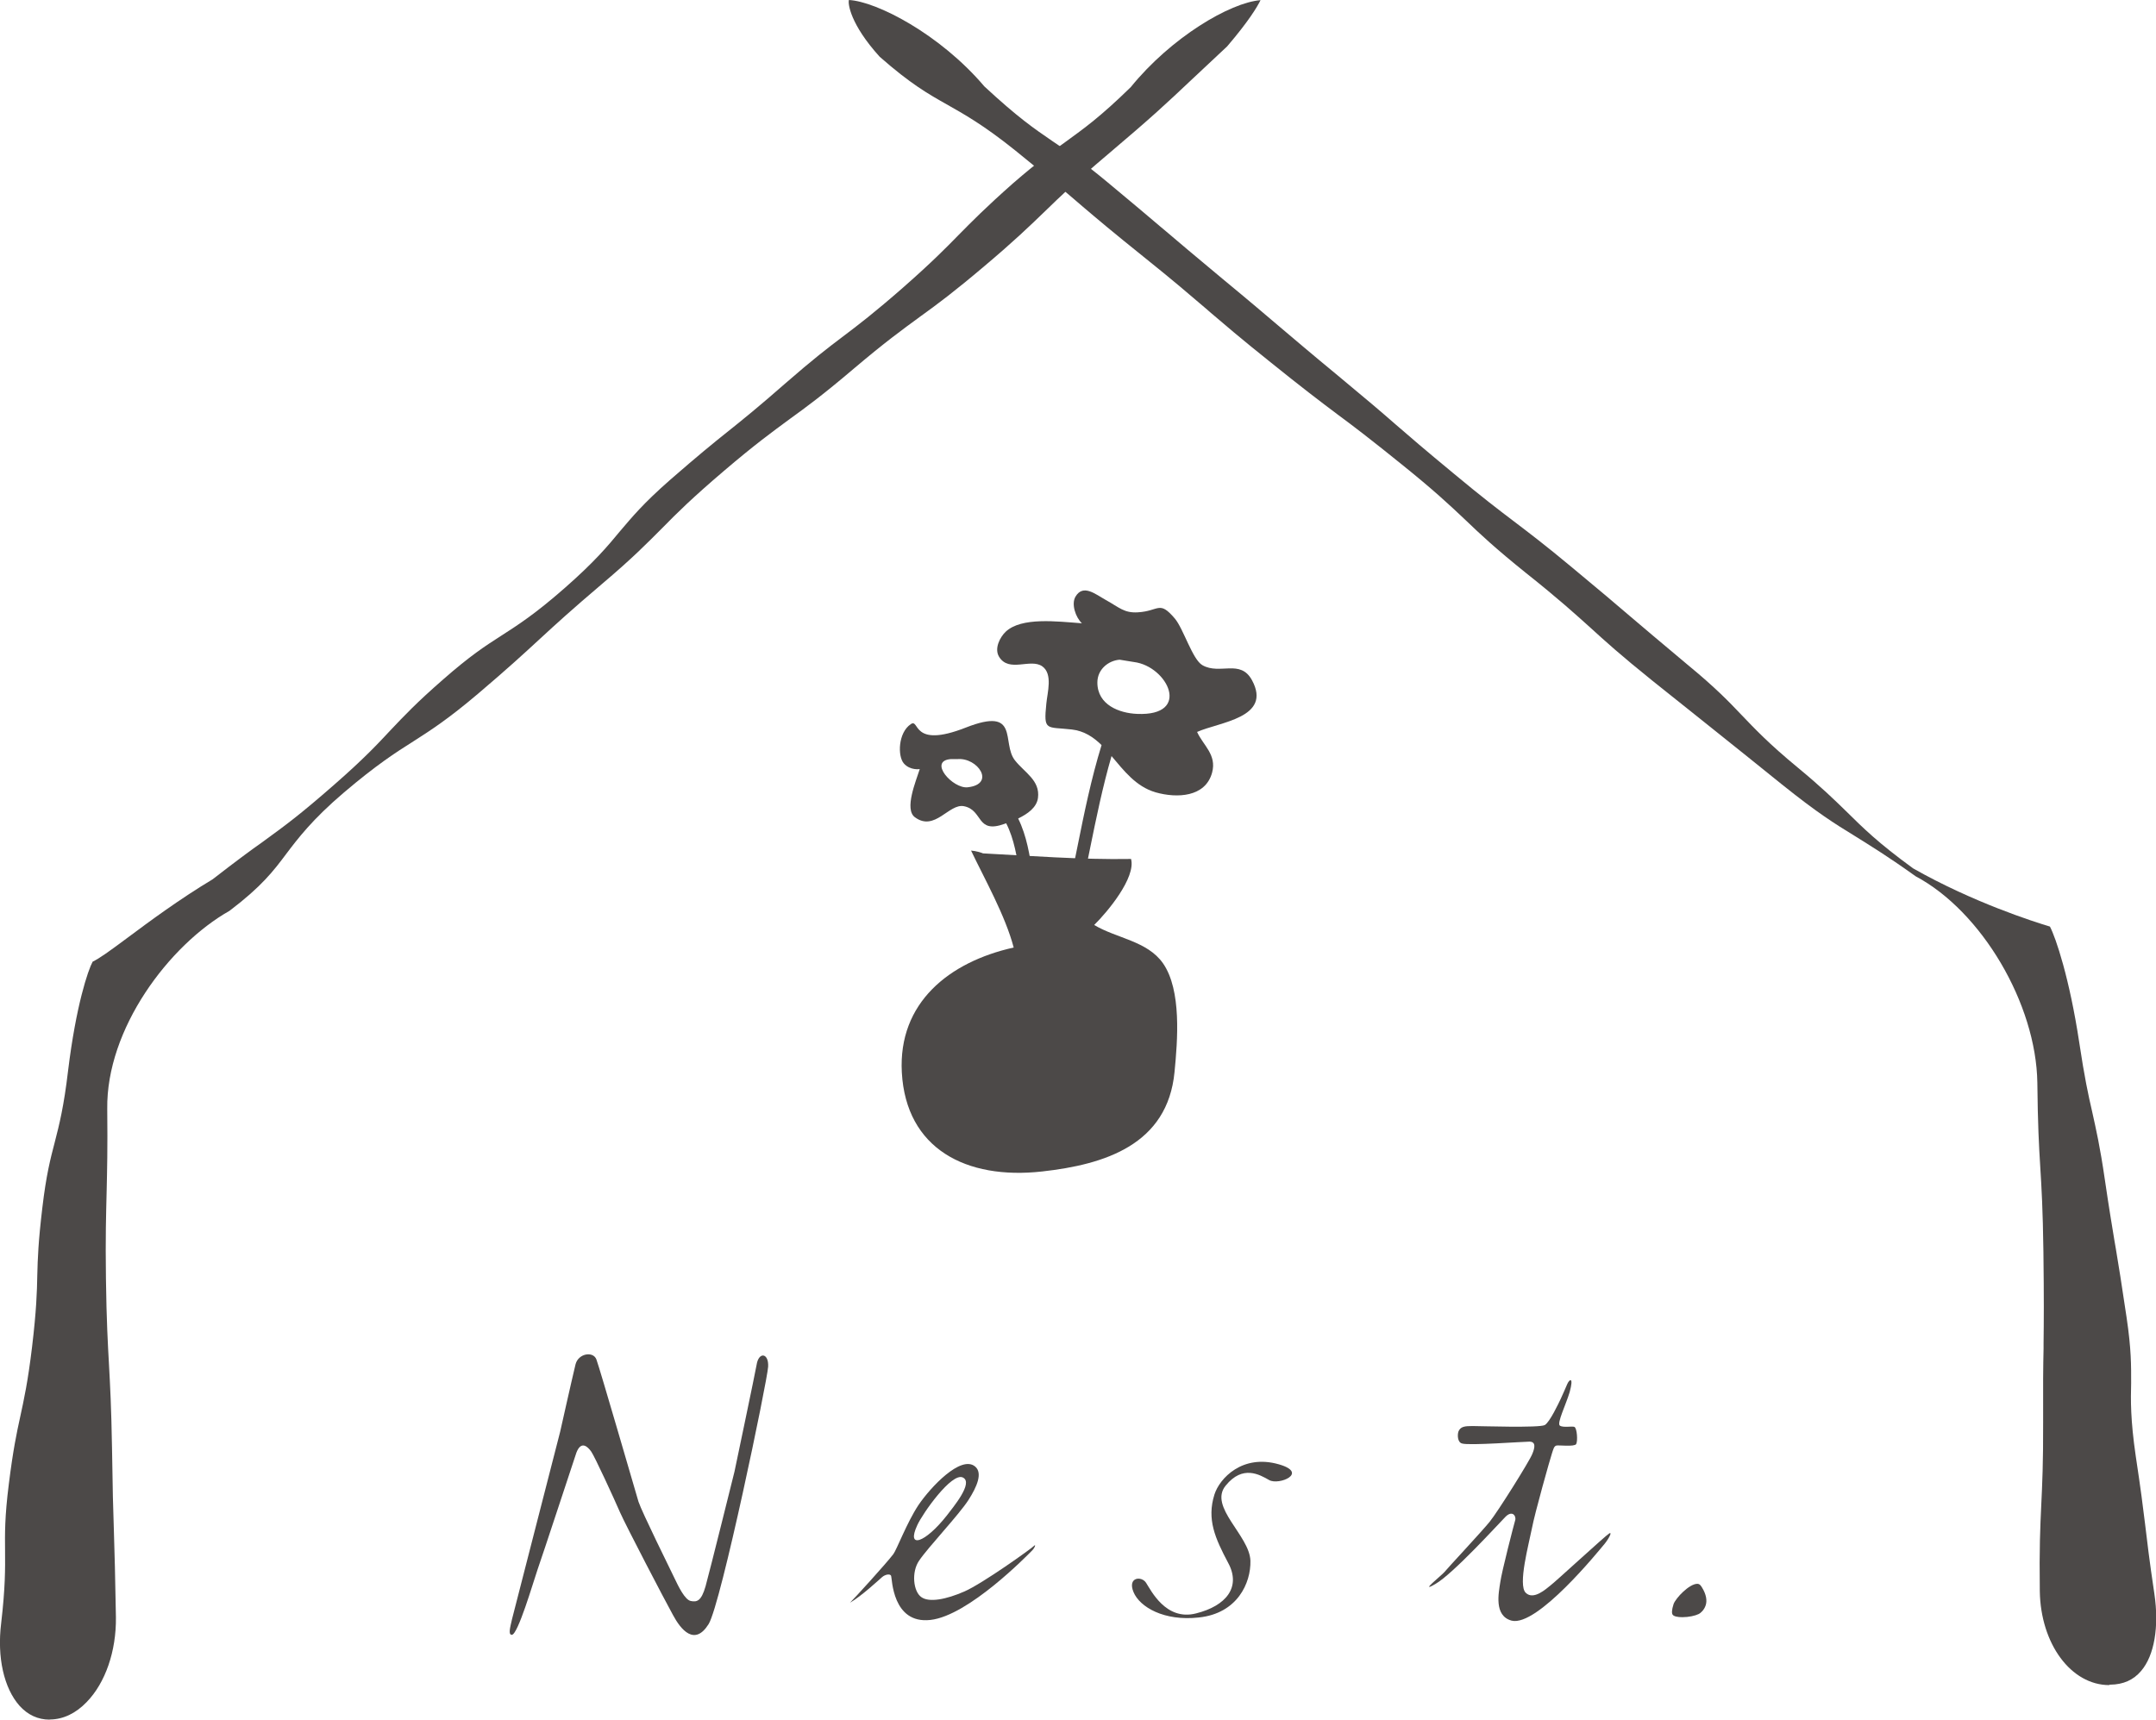
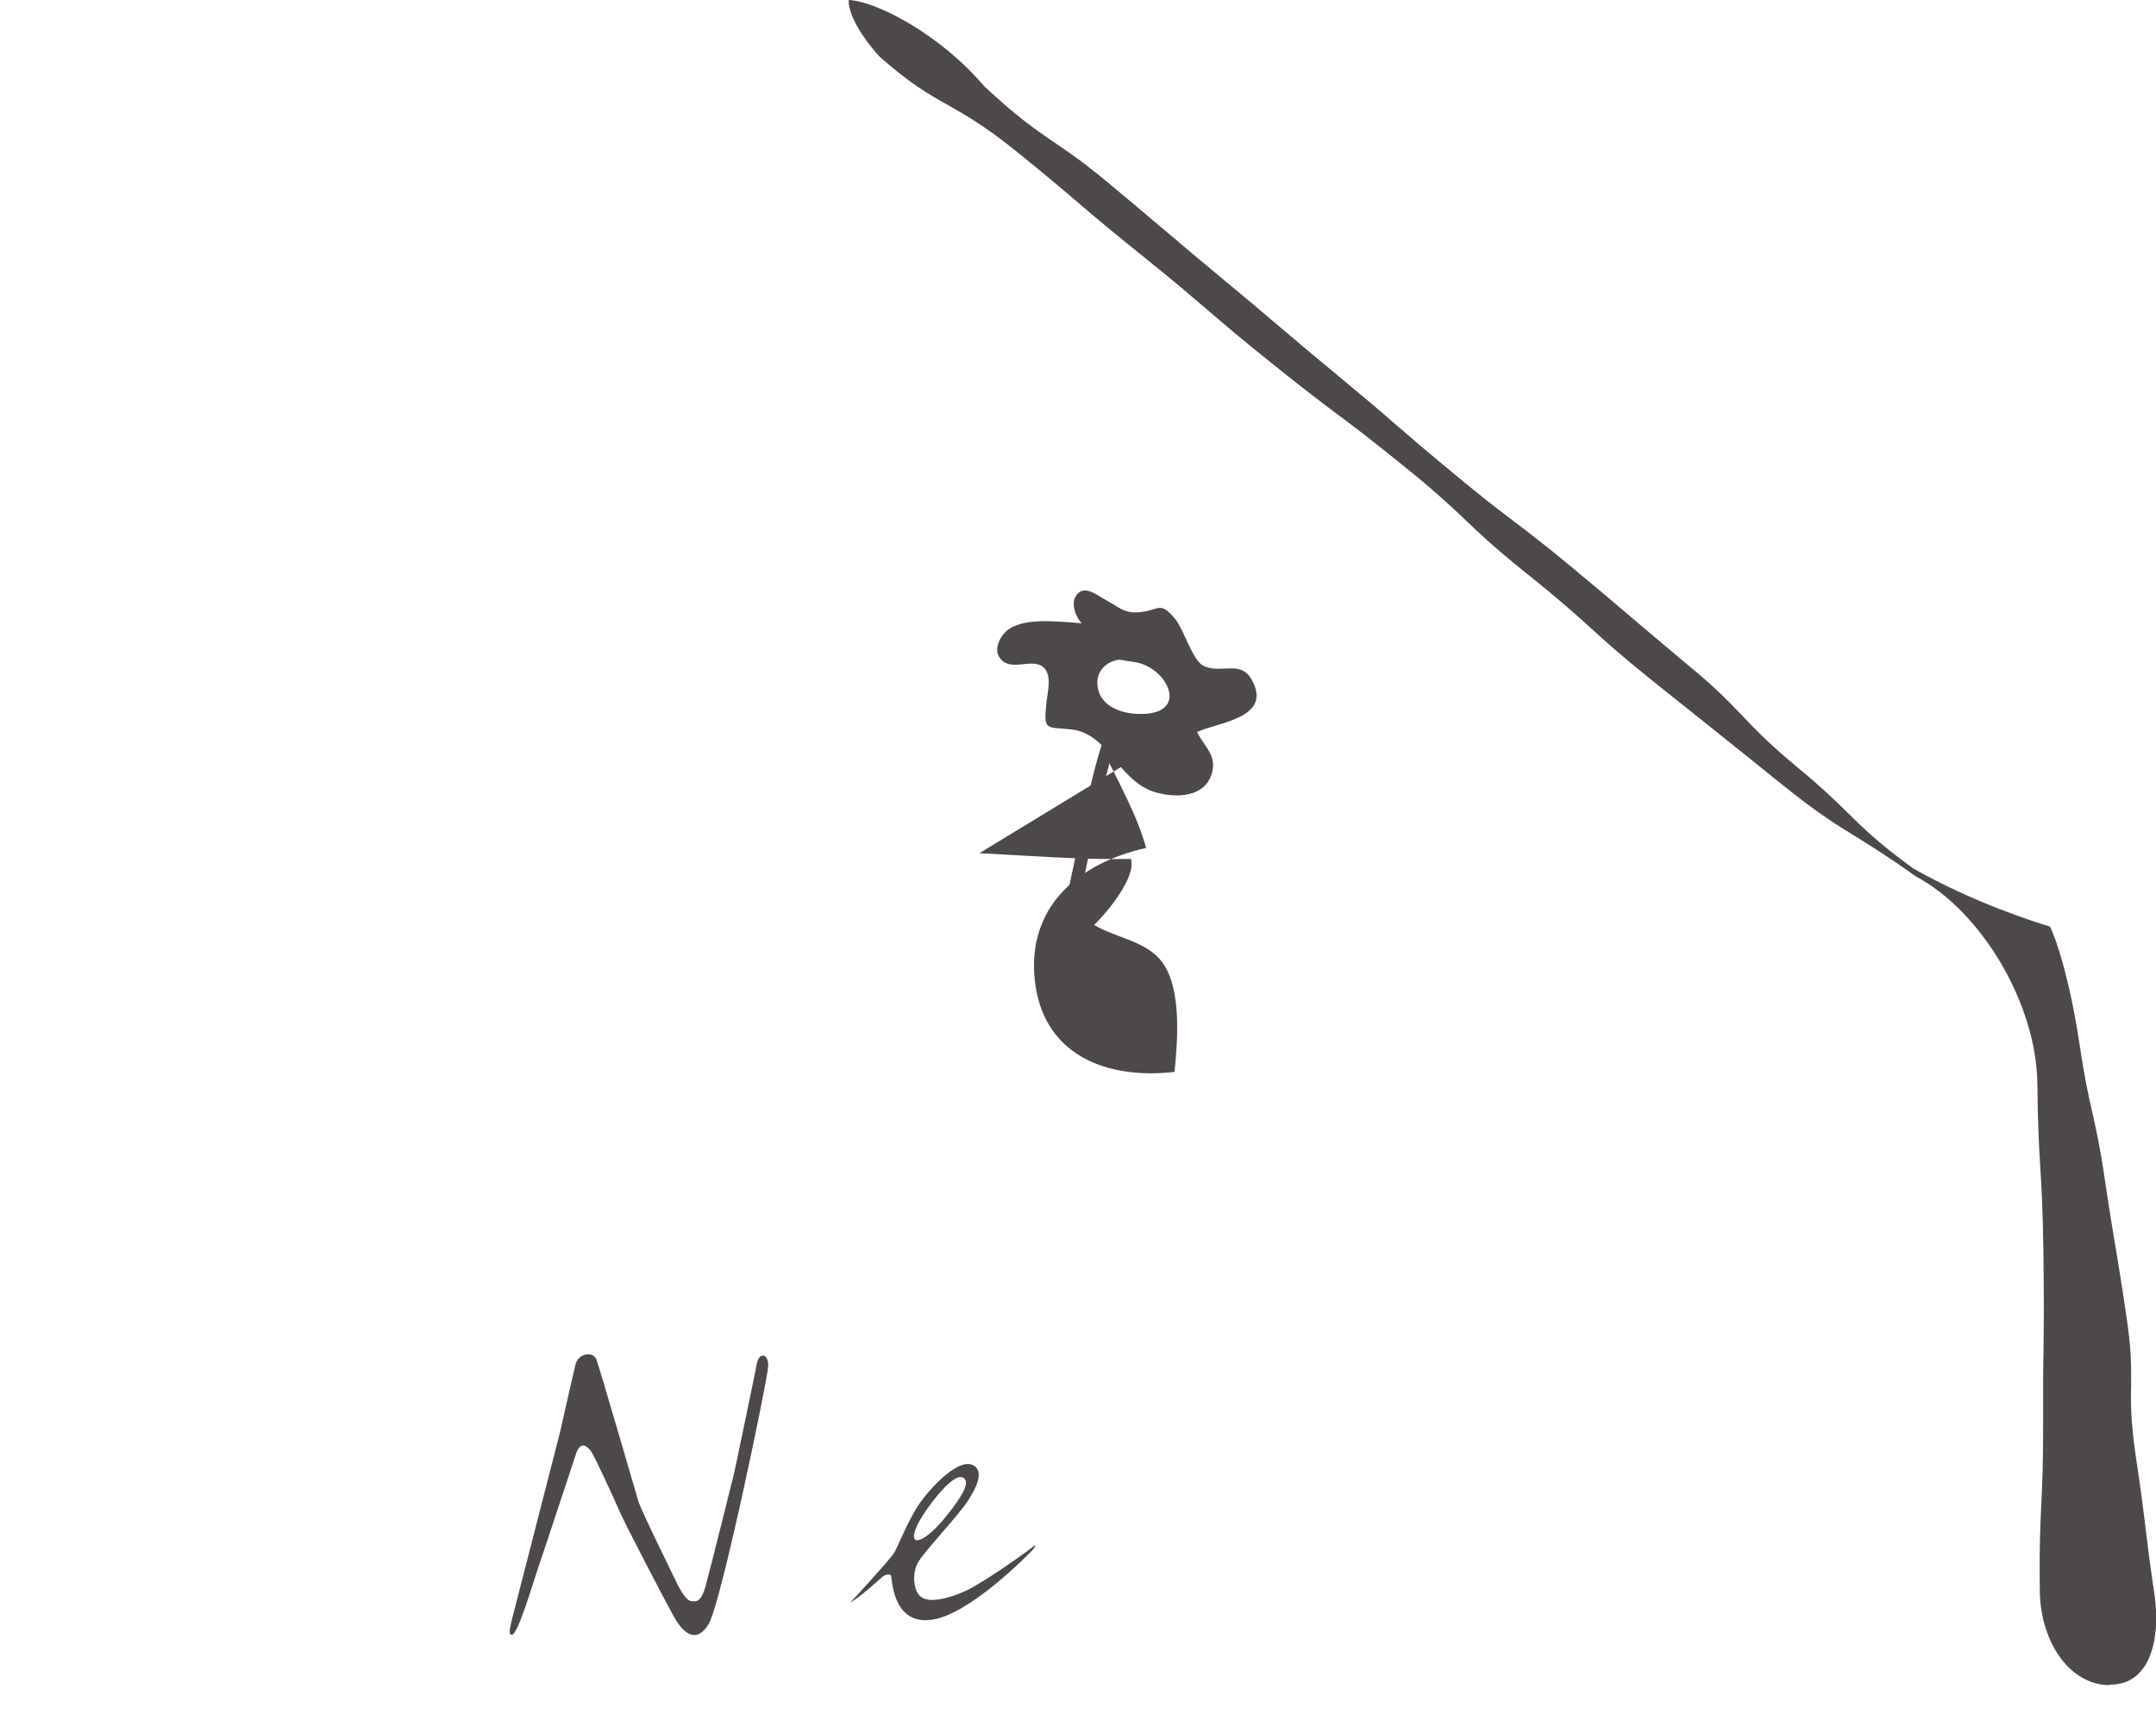
<svg xmlns="http://www.w3.org/2000/svg" version="1.0" id="レイヤー_1" x="0px" y="0px" viewBox="0 0 149.18 119.02" style="enable-background:new 0 0 149.18 119.02;" xml:space="preserve">
  <style type="text/css">
	.st0{fill:#4C4948;}
</style>
  <g>
    <g>
      <g>
        <path class="st0" d="M86.63,47.08c-0.81-1.49-2.22-0.35-3.43-1.04c-0.69-0.39-1.31-2.52-1.91-3.23     c-1.09-1.28-1.07-0.52-2.55-0.43c-0.96,0.06-1.28-0.33-2.22-0.85c-0.72-0.4-1.57-1.13-2.1-0.24c-0.31,0.51,0,1.43,0.44,1.85     c-1.74-0.13-4.18-0.44-5.27,0.58c-0.4,0.38-0.81,1.17-0.46,1.74c0.69,1.12,2.17,0.08,2.99,0.66c0.74,0.53,0.35,1.81,0.28,2.57     c-0.2,1.94-0.01,1.6,1.76,1.8c0.86,0.1,1.5,0.53,2.06,1.08c-0.72,2.34-1.2,4.7-1.66,6.99c-0.18,0.9-0.37,1.83-0.57,2.74     l0.86,0.19c0.2-0.92,0.39-1.85,0.57-2.75c0.43-2.11,0.87-4.27,1.49-6.41c0.85,1,1.68,2.11,3.05,2.51     c1.48,0.42,3.45,0.34,3.91-1.37c0.33-1.24-0.62-1.88-1.04-2.81C84.37,49.97,88.04,49.69,86.63,47.08z M78.67,49.41     c-1.2-0.05-2.74-0.61-2.74-2.17c0-0.92,0.77-1.52,1.54-1.58l0.99,0.16C80.79,46.11,82.49,49.58,78.67,49.41z" />
-         <path class="st0" d="M71.82,55.23c0.16-1.22-0.92-1.75-1.59-2.6c-0.96-1.21,0.38-3.76-3.41-2.27c-3.79,1.49-3.17-0.67-3.8-0.24     c-0.88,0.59-0.92,2.22-0.48,2.72c0.44,0.5,1.1,0.39,1.1,0.39c-0.27,0.85-1.08,2.78-0.34,3.33c1.38,1.03,2.36-0.97,3.4-0.76     c1.35,0.27,0.83,1.94,2.81,1.22c0.04-0.01,0.07-0.03,0.11-0.04c0.56,1.1,0.75,2.35,0.95,3.65c0.05,0.35,0.11,0.7,0.17,1.05     l0.87-0.15c-0.06-0.34-0.11-0.69-0.16-1.03c-0.2-1.3-0.4-2.63-1-3.85C71.11,56.33,71.73,55.89,71.82,55.23z M66.96,54.49     c-1.03,0.12-2.76-1.82-1.18-1.95h0.46C67.65,52.41,68.92,54.27,66.96,54.49z" />
      </g>
-       <path class="st0" d="M67.77,59.05c3.45,0.18,7.03,0.46,10.49,0.4c0.35,1.28-1.62,3.66-2.55,4.57c1.55,0.93,3.67,1.1,4.76,2.65    c1.3,1.87,1.01,5.35,0.8,7.52c-0.48,5.04-4.83,6.41-9.16,6.89c-5.26,0.59-9.42-1.57-9.71-6.86c-0.26-4.81,3.26-7.64,7.74-8.64    c-0.58-2.21-2.02-4.76-2.95-6.71c0.68,0.06,1.31,0.35,1.77,0.77" />
+       <path class="st0" d="M67.77,59.05c3.45,0.18,7.03,0.46,10.49,0.4c0.35,1.28-1.62,3.66-2.55,4.57c1.55,0.93,3.67,1.1,4.76,2.65    c1.3,1.87,1.01,5.35,0.8,7.52c-5.26,0.59-9.42-1.57-9.71-6.86c-0.26-4.81,3.26-7.64,7.74-8.64    c-0.58-2.21-2.02-4.76-2.95-6.71c0.68,0.06,1.31,0.35,1.77,0.77" />
    </g>
    <g>
      <g>
        <g>
-           <path class="st0" d="M3.44,119.02c-0.81,0-1.51-0.32-2.09-0.96c-1.08-1.22-1.56-3.35-1.27-5.71c0.29-2.49,0.28-3.77,0.27-5.01      c-0.01-1.19-0.03-2.32,0.26-4.62c0.3-2.4,0.54-3.52,0.78-4.62c0.27-1.24,0.54-2.47,0.83-4.89c0.3-2.51,0.34-3.81,0.36-4.95      c0.03-1.19,0.07-2.32,0.35-4.67c0.27-2.29,0.56-3.39,0.86-4.54c0.32-1.24,0.63-2.48,0.92-4.94c0.55-4.52,1.38-6.96,1.7-7.55      c0.49-0.24,1.13-0.7,2.42-1.66c1.53-1.14,3.61-2.68,5.88-4.04c1.65-1.28,2.6-1.98,3.45-2.58c1.55-1.13,2.55-1.85,5-4      c2.06-1.8,3.01-2.83,3.86-3.74c0.94-0.99,1.78-1.89,3.66-3.53c1.86-1.63,2.88-2.29,3.97-2.99c1.18-0.76,2.36-1.51,4.41-3.31      c2.1-1.84,3.01-2.94,3.82-3.92c0.86-1.01,1.63-1.95,3.49-3.58c1.94-1.69,2.96-2.52,3.95-3.31c1.14-0.91,2.19-1.76,4.06-3.4      c1.87-1.63,2.9-2.42,3.88-3.16c1.14-0.86,2.23-1.69,4.24-3.45c1.99-1.75,2.94-2.72,3.85-3.65c0.91-0.92,1.82-1.85,3.74-3.55      c1.73-1.5,2.75-2.23,3.65-2.88c1.29-0.94,2.38-1.71,4.5-3.78c2.8-3.45,6.87-5.85,8.98-6.02c-0.24,0.49-0.84,1.48-2.31,3.2      l-2.39,2.24c-1.92,1.81-2.71,2.56-5.92,5.28c-2.19,1.85-3.26,2.89-4.27,3.87c-1.1,1.06-2.13,2.06-4.23,3.83      c-2.1,1.78-3.25,2.63-4.36,3.43c-1.3,0.95-2.51,1.83-4.67,3.66c-2.14,1.82-3.29,2.66-4.41,3.47c-1.21,0.89-2.41,1.76-4.59,3.62      c-2.18,1.86-3.23,2.9-4.23,3.92c-1.07,1.07-2.06,2.09-4.19,3.89c-2.13,1.81-3.21,2.8-4.23,3.74c-1.16,1.07-2.22,2.05-4.35,3.86      c-2.08,1.76-3.22,2.49-4.42,3.26c-1.33,0.84-2.6,1.66-4.84,3.56c-2.21,1.88-3.21,3.21-4.02,4.28c-0.86,1.15-1.68,2.23-3.91,3.92      c-4.18,2.36-8.54,8.17-8.46,13.72c0.03,2.78-0.01,4.26-0.04,5.63c-0.04,1.68-0.09,3.18-0.05,6.1c0.04,2.98,0.13,4.49,0.21,5.95      c0.08,1.45,0.16,2.92,0.21,5.77c0.04,2.87,0.08,4.33,0.13,5.76c0.05,1.58,0.09,3.03,0.14,5.96c0.03,2.35-0.73,4.55-2.03,5.88      c-0.75,0.78-1.62,1.19-2.52,1.2H3.44z" />
          <path class="st0" d="M145.95,116.63c-2.65,0-4.75-2.85-4.81-6.49c-0.04-3.01,0.03-4.44,0.1-5.96c0.07-1.46,0.14-2.94,0.13-5.77      c-0.01-2.42,0-3.83,0.03-5.08V93c0.02-1.63,0.03-3.1-0.01-6.35c-0.04-2.96-0.13-4.46-0.22-5.91c-0.09-1.44-0.17-2.9-0.2-5.8      c-0.08-5.46-3.85-11.86-8.42-14.29c-1.9-1.36-3.11-2.1-4.18-2.77c-1.45-0.89-2.58-1.59-5.09-3.6c-2.19-1.78-8.95-7.17-8.95-7.17      c-2.2-1.77-3.27-2.74-4.29-3.67c-1.07-0.96-2.16-1.96-4.45-3.78c-2.15-1.73-3.19-2.71-4.17-3.65c-1.14-1.08-2.22-2.09-4.47-3.9      c-2.12-1.71-3.28-2.6-4.38-3.41c-1.29-0.97-2.45-1.85-4.66-3.63c-2.09-1.67-3.18-2.61-4.19-3.47c0-0.01-0.38-0.33-0.38-0.33      c-1.02-0.87-2.13-1.83-4.24-3.52c-2.07-1.66-3.17-2.59-4.17-3.44c-1.29-1.11-2.41-2.06-4.66-3.88c-2.24-1.8-3.59-2.54-4.77-3.21      c-1.29-0.73-2.48-1.4-4.63-3.29C58.82,1.67,58.66,0.23,58.74,0c1.9,0.1,6.28,2.34,9.37,5.98c2.33,2.16,3.43,2.91,4.7,3.78      c0.96,0.65,2.01,1.35,3.77,2.81c1.8,1.49,2.78,2.33,3.68,3.09l0.3,0.25c1,0.85,2,1.7,4.02,3.38c2.01,1.66,3,2.51,3.99,3.35      c1.02,0.86,2.02,1.72,4.02,3.37c2,1.66,2.99,2.5,3.97,3.36c1,0.87,1.99,1.72,4.02,3.4c2.03,1.69,3.1,2.5,4.14,3.29      c1.09,0.83,2.14,1.62,4.05,3.21c2,1.66,2.99,2.5,3.97,3.34c1,0.85,2,1.7,4.02,3.39c1.99,1.64,2.86,2.56,3.7,3.44      c0.95,0.99,1.89,2,3.95,3.7c1.62,1.34,2.51,2.21,3.28,2.96c1.27,1.25,2.23,2.21,4.68,4c4.13,2.35,8.37,3.7,9.47,4.03      c0.4,0.75,1.36,3.59,2.03,8.03c0.36,2.39,0.62,3.61,0.89,4.77c0.28,1.27,0.54,2.38,0.88,4.71c0.3,2.05,0.5,3.22,0.67,4.26      l0.09,0.52c0.2,1.19,0.39,2.37,0.74,4.73c0.34,2.28,0.32,3.4,0.32,4.58c-0.03,1.18-0.05,2.53,0.32,5.06      c0.35,2.31,0.5,3.51,0.64,4.66c0.15,1.25,0.29,2.48,0.65,4.88c0.33,2.25,0,4.25-0.92,5.32c-0.53,0.63-1.24,0.94-2.13,0.95      H145.95z" />
        </g>
        <g>
          <g>
            <g>
-               <path class="st0" d="M116.4,111.93c-0.32,0-0.59-0.06-0.66-0.17c-0.07-0.07-0.08-0.32,0.06-0.74c0.16-0.43,1.09-1.4,1.64-1.4        c0.07,0,0.18,0,0.33,0.26c0.29,0.47,0.36,0.9,0.25,1.23c-0.11,0.34-0.37,0.55-0.48,0.6        C117.3,111.83,116.85,111.93,116.4,111.93z" />
              <path class="st0" d="M35.41,113.15c-0.25-0.01-0.12-0.48,0.02-1.09c0.15-0.6,3.33-12.97,3.33-12.97s0.79-3.53,1.06-4.65        c0.19-0.78,1.24-0.94,1.45-0.34c0.23,0.61,2.7,9.14,2.91,9.84c0.23,0.7,2.19,4.67,2.48,5.27c0.29,0.61,0.73,1.52,1.14,1.6        c0.41,0.08,0.72,0.03,1.02-1.02c0.29-1.04,2-7.93,2-7.93s1.47-7,1.53-7.39c0.14-0.93,0.85-0.84,0.8,0.12        c-0.05,0.95-3.26,16.43-4.12,17.82c-0.97,1.55-1.92,0.39-2.47-0.64c-0.56-1.01-3.25-6.17-3.66-7.1        c-0.41-0.95-1.75-3.86-1.99-4.2c-0.24-0.34-0.7-0.79-1.03,0.08c-0.17,0.5-2.36,7.17-2.68,8.07        C36.89,109.52,35.83,113.17,35.41,113.15z" />
              <path class="st0" d="M71.55,106.99c-0.15,0.17-3.56,2.61-4.82,3.16c-1.26,0.55-2.44,0.78-2.98,0.39        c-0.56-0.39-0.7-1.74-0.15-2.53c0.63-0.93,2.73-3.14,3.41-4.19c0.59-0.92,1-1.87,0.46-2.32c-0.98-0.81-3.08,1.43-3.92,2.67        c-0.8,1.21-1.5,3.08-1.74,3.4c-0.52,0.68-2.78,3.16-3,3.36c0.8-0.46,1.99-1.57,2.22-1.77c0.23-0.2,0.57-0.25,0.63-0.09        c0.07,0.16,0.07,3.35,2.72,3.05c2.64-0.29,6.74-4.51,6.99-4.76C71.62,107.13,71.69,106.84,71.55,106.99z M63.47,105.56        c0.36-0.8,2.38-3.67,3.15-3.3c0.77,0.36-0.7,2.09-1.09,2.61C64,106.82,62.69,107.23,63.47,105.56z" />
-               <path class="st0" d="M100.91,99.09c0.14-0.36,0.44-0.39,0.98-0.39c0.51,0,4.63,0.14,5-0.07c0.35-0.21,0.95-1.5,1.1-1.81        c0.14-0.29,0.37-0.84,0.45-1.02c0.15-0.35,0.47-0.55,0.17,0.55c-0.25,0.85-0.9,2.16-0.68,2.32c0.23,0.16,0.85,0.02,1.01,0.09        c0.18,0.09,0.24,0.97,0.12,1.19c-0.14,0.2-1.21,0.06-1.37,0.1c-0.17,0.04-0.22,0.28-0.32,0.59c-0.11,0.32-1.17,4.07-1.37,5.13        c-0.21,1.08-0.99,3.93-0.43,4.47c0.54,0.54,1.43-0.29,1.69-0.49c0.31-0.22,3.83-3.47,4.09-3.62c0.26-0.14-0.12,0.51-0.43,0.85        c-0.28,0.33-4.55,5.62-6.32,5.19c-1.25-0.33-0.9-1.93-0.79-2.67c0.1-0.73,0.94-3.98,1.03-4.28c0.09-0.29-0.2-0.73-0.69-0.22        c-0.49,0.5-3.62,3.94-4.83,4.63c-1.2,0.7,0.45-0.61,0.62-0.82c0.16-0.21,2.58-2.8,3.13-3.48c0.55-0.67,2.77-4.22,2.95-4.69        c0.2-0.47,0.25-0.86-0.2-0.86c-0.43,0-4.15,0.28-4.65,0.13C100.84,99.83,100.84,99.31,100.91,99.09z" />
            </g>
          </g>
          <g>
-             <path class="st0" d="M84.03,103.44c0.35-1.11,1.93-2.82,4.46-2.09c2.09,0.6,0,1.47-0.67,1.09c-0.67-0.38-1.83-1.07-3.01,0.38       c-1.21,1.47,1.65,3.45,1.71,5.2c0.04,1.54-0.9,3.65-3.57,3.93c-2.4,0.27-4.09-0.72-4.52-1.76c-0.43-1.04,0.56-1.13,0.87-0.64       c0.33,0.5,1.36,2.65,3.45,2.12c2.09-0.52,3.14-1.82,2.23-3.5C84.08,106.47,83.49,105.16,84.03,103.44z" />
-           </g>
+             </g>
        </g>
      </g>
    </g>
  </g>
</svg>